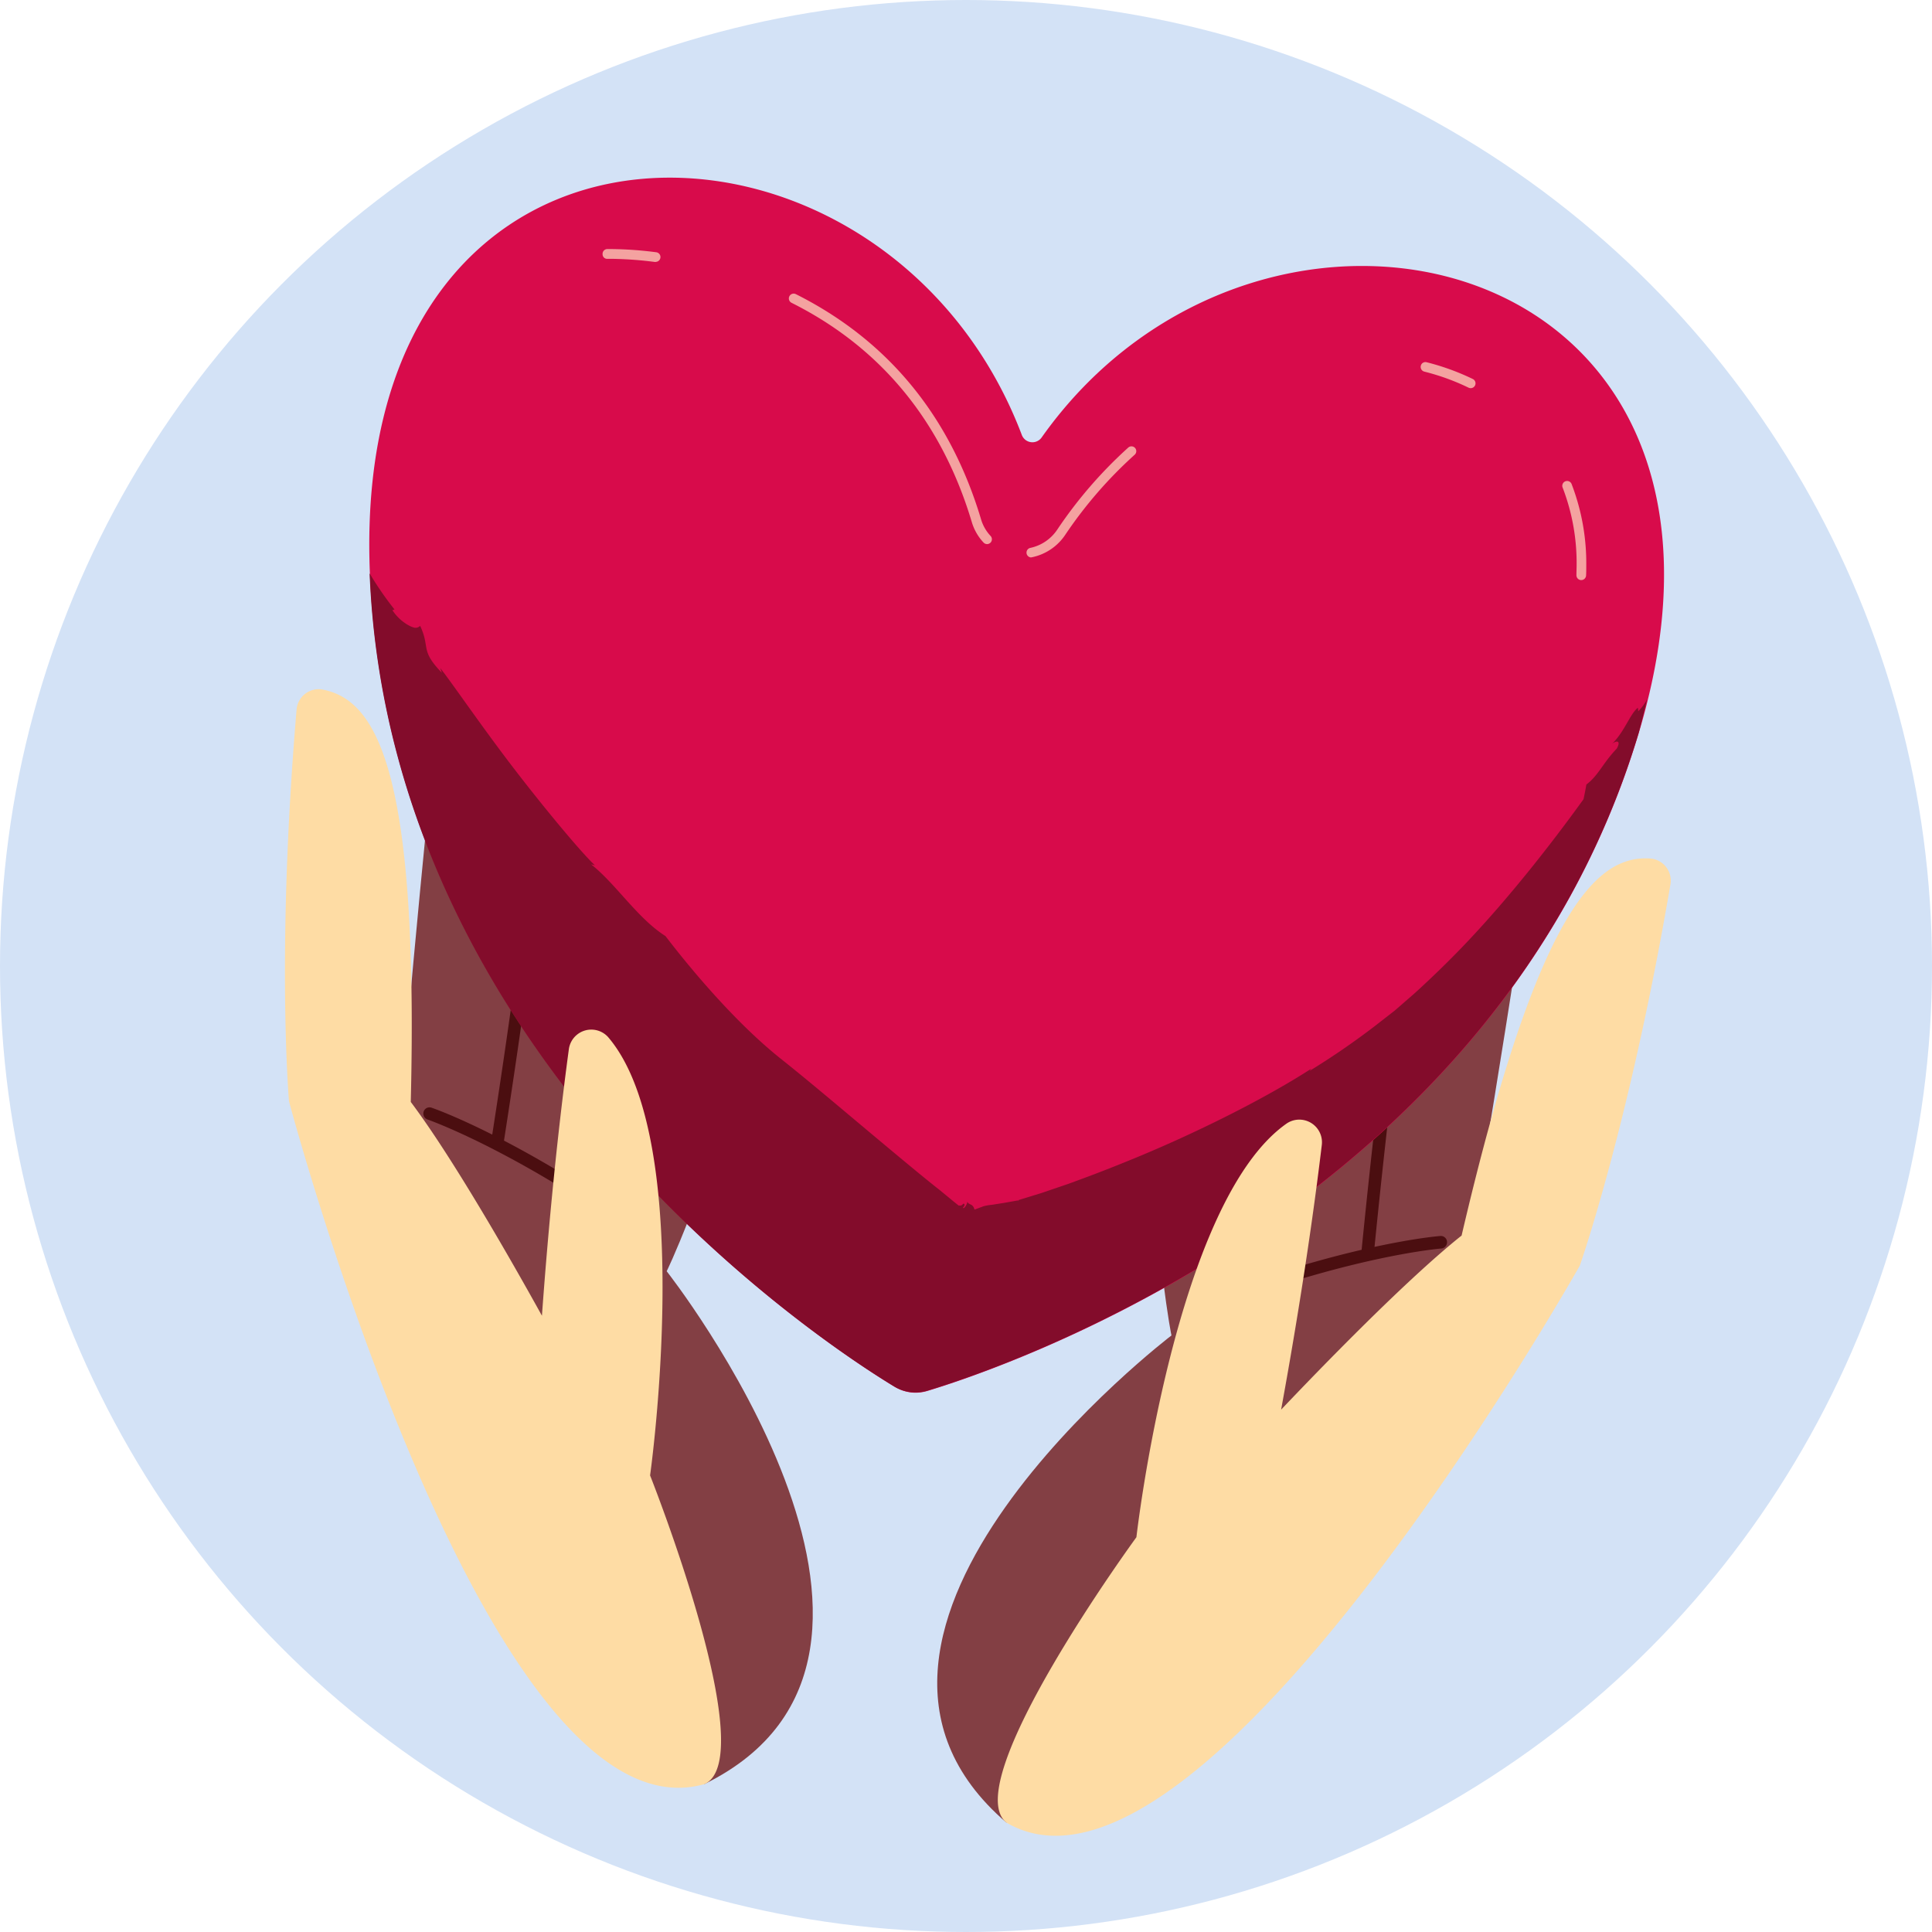
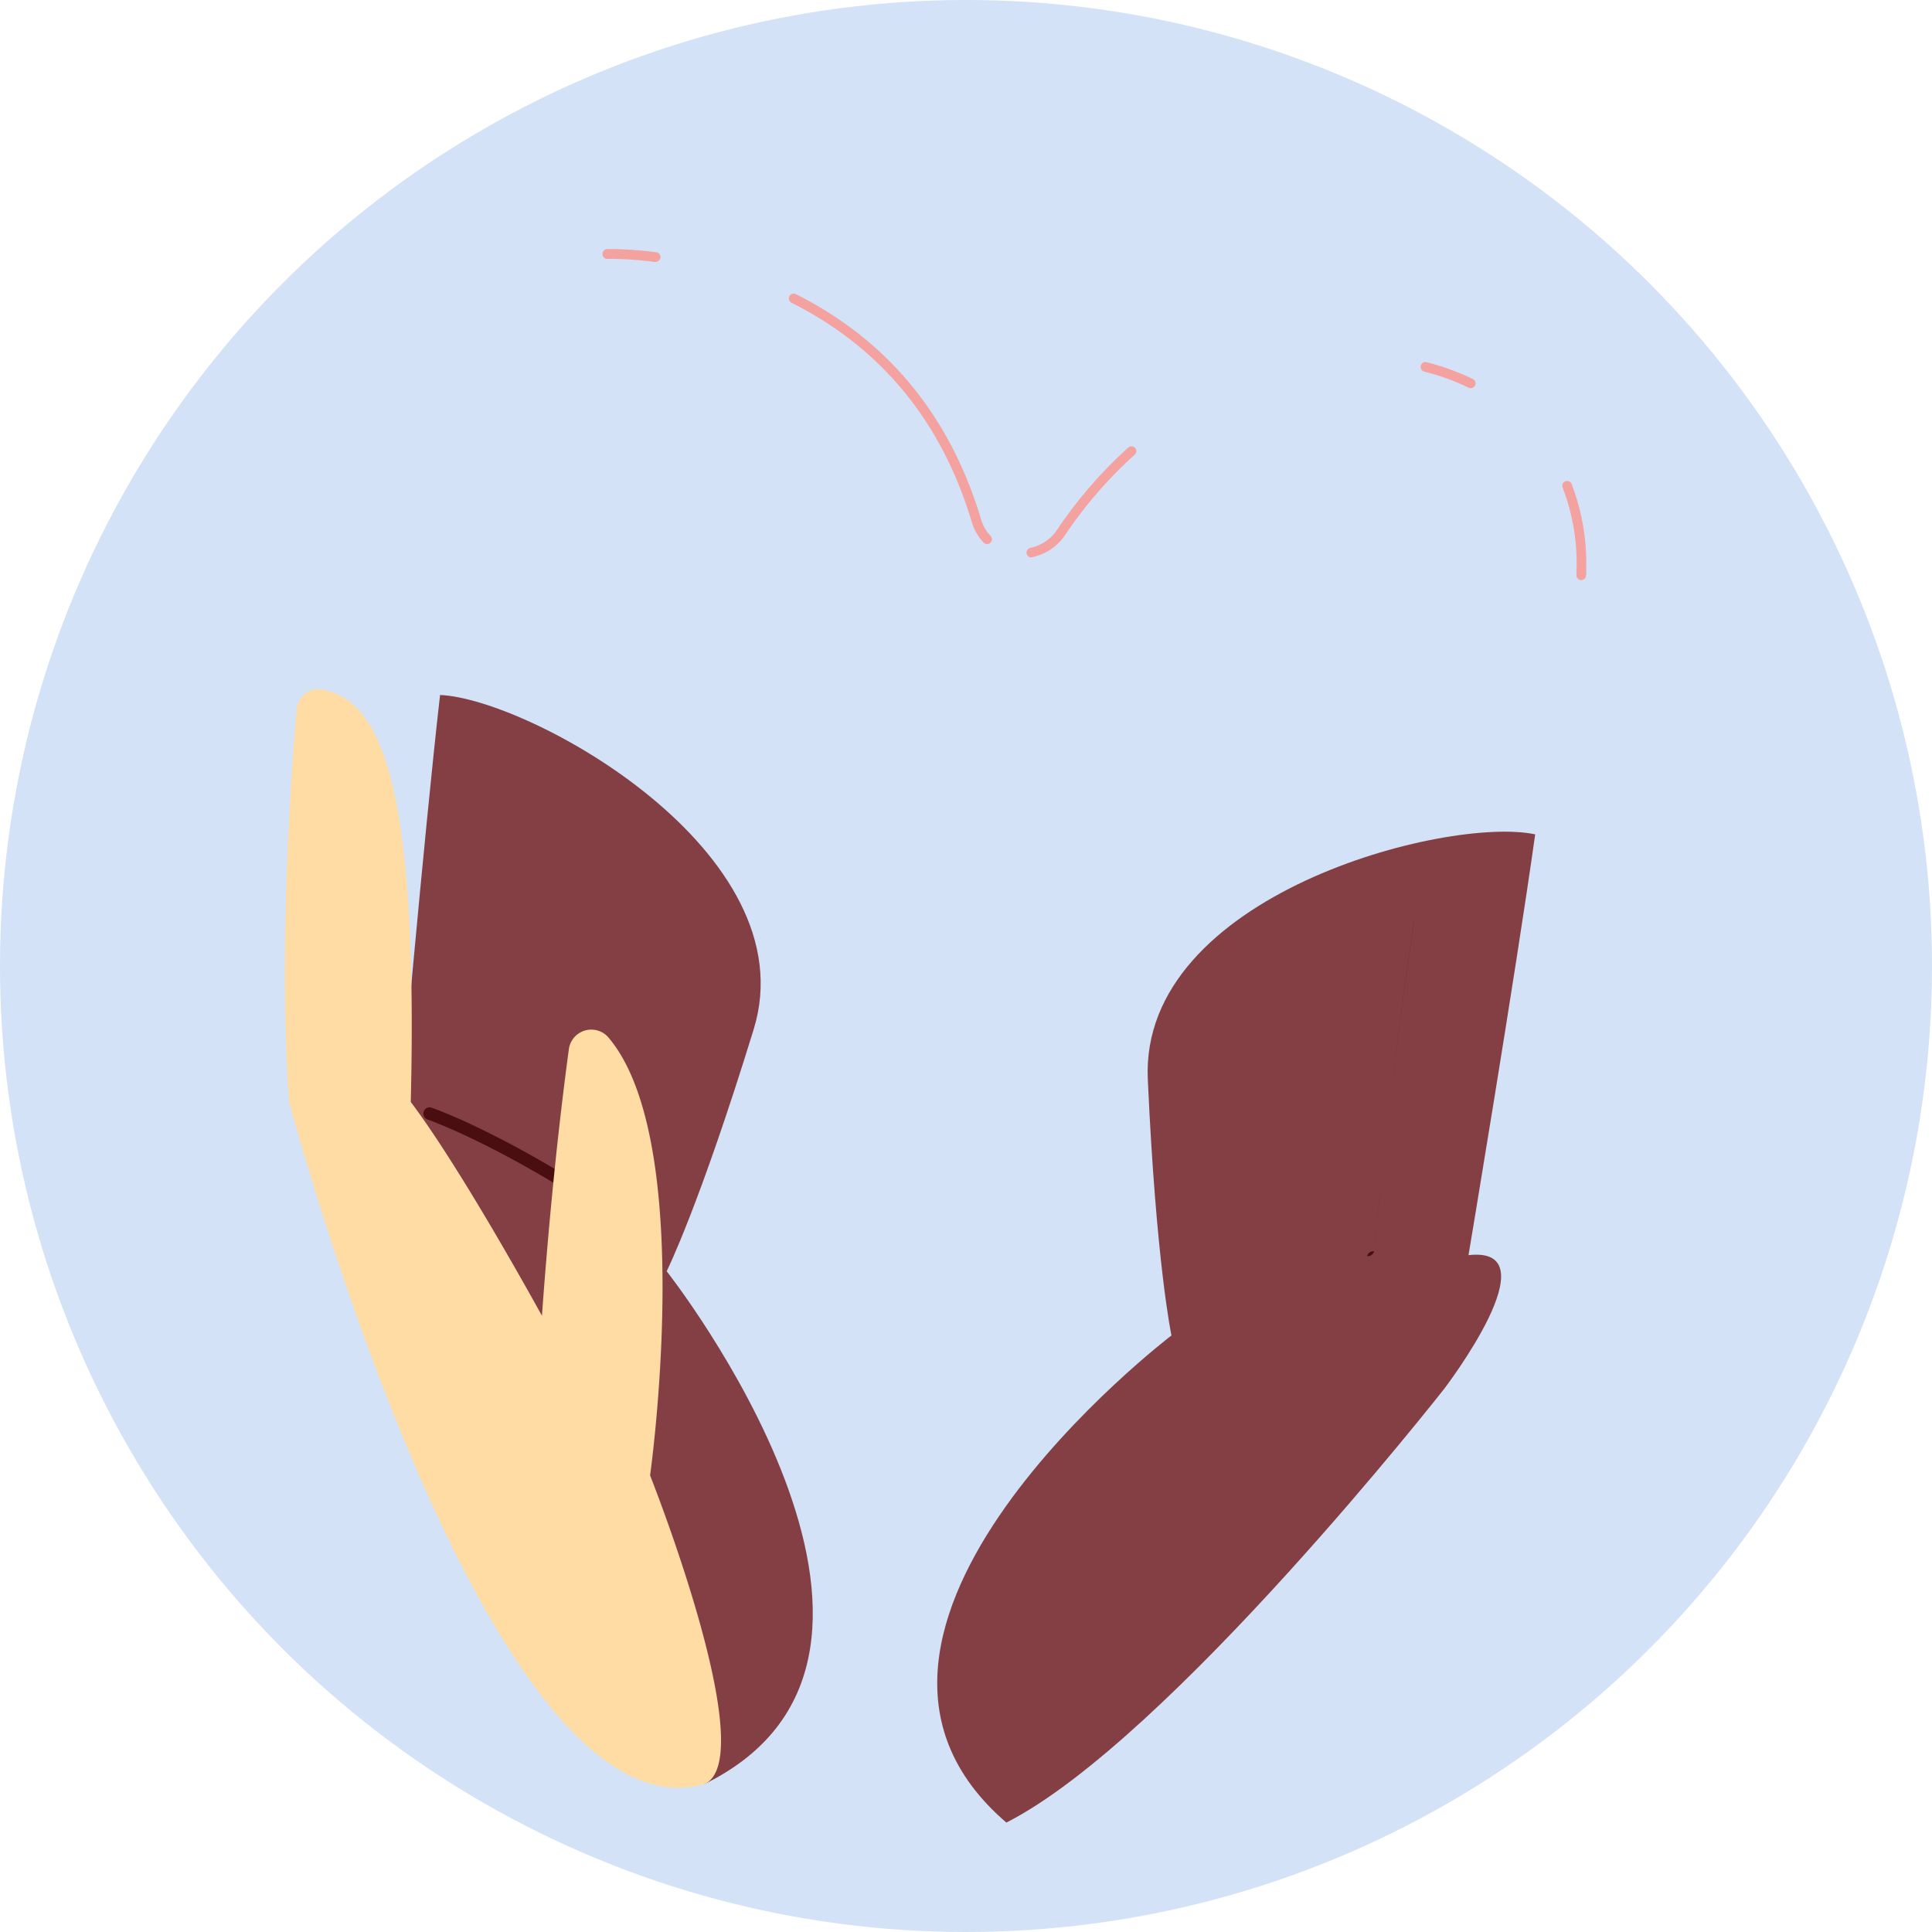
<svg xmlns="http://www.w3.org/2000/svg" id="Camada_1" data-name="Camada 1" viewBox="0 0 512 512">
  <defs>
    <style>.cls-1{fill:#d3e2f6;}.cls-2{fill:#833f44;}.cls-3{fill:#4b0e10;}.cls-4{fill:#d80b4b;}.cls-5{fill:#830c2b;}.cls-6{fill:#fedca4;}.cls-7{fill:#f4a2a0;}</style>
  </defs>
  <circle class="cls-1" cx="256" cy="256" r="256" />
  <path class="cls-2" d="M389.17,332.63s12.39-73.94,17.67-111.52c-23.22-4.94-104.88,16-102.66,64.94s6.27,67.86,6.27,67.86S207.57,432.24,266.7,483c43-21.85,116-114.91,116-114.91S411.85,330.05,389.17,332.63Z" />
-   <path class="cls-3" d="M362.31,332.88h.05a1.66,1.66,0,0,0,1.81-1.49c5.77-58.13,10.65-87.66,10.7-87.95a1.67,1.67,0,0,0-1.37-1.92,1.65,1.65,0,0,0-1.91,1.37c0,.29-4.95,29.92-10.73,88.17A1.68,1.68,0,0,0,362.31,332.88Z" />
-   <path class="cls-3" d="M341.73,339.7a1.67,1.67,0,0,0,.7-.06c24.65-7.57,39.37-8.76,39.51-8.77a1.67,1.67,0,0,0,1.54-1.78,1.64,1.64,0,0,0-1.79-1.54c-.61.05-15.18,1.22-40.23,8.91a1.66,1.66,0,0,0,.27,3.24Z" />
+   <path class="cls-3" d="M362.31,332.88h.05a1.66,1.66,0,0,0,1.81-1.49c5.77-58.13,10.65-87.66,10.7-87.95c0,.29-4.95,29.92-10.73,88.17A1.68,1.68,0,0,0,362.31,332.88Z" />
  <path class="cls-2" d="M105.8,296.57s6.52-74.69,10.82-112.39c23.72,1,97.53,41.72,83.12,88.58s-23.06,64.13-23.06,64.13,80,101.59,10,135.91c-36.18-31.92-83.5-140.29-83.5-140.29S84.48,288.39,105.8,296.57Z" />
-   <path class="cls-3" d="M131.74,303.54h-.05a1.66,1.66,0,0,1-1.39-1.9c9-57.72,11.65-87.54,11.68-87.83a1.67,1.67,0,0,1,1.8-1.51,1.64,1.64,0,0,1,1.51,1.8c0,.3-2.7,30.21-11.7,88A1.67,1.67,0,0,1,131.74,303.54Z" />
  <path class="cls-3" d="M150,315.29a1.58,1.58,0,0,1-.66-.23c-22-13.5-35.92-18.34-36.06-18.39a1.67,1.67,0,0,1-1-2.11,1.63,1.63,0,0,1,2.11-1c.58.19,14.4,5,36.73,18.7a1.66,1.66,0,0,1-1.08,3.06Z" />
-   <path class="cls-4" d="M276,116a3,3,0,0,1-5.18-.66C235,20.8,92.87,17,98,151.33c4.92,130.17,121.92,205.75,139,216.11A10.78,10.78,0,0,0,241.3,369h0a10.78,10.78,0,0,0,4.41-.37c18.71-5.61,151.16-49.41,188.6-174.45C472.87,65.37,334.32,33.44,276,116Z" />
-   <path class="cls-5" d="M436.5,185.33a13.31,13.31,0,0,1-2.35,3.17l-.09-.94c-2.1,1.61-3.56,6.45-6.91,9.61,1-.88,2.61-1.15,1.31,1.22-3.65,3.77-4.88,7.16-8.06,9.52-.21,1.32-.48,2.6-.75,3.89-5.23,7.25-18.38,25.09-33.37,40.45-3.71,3.8-7.64,7.57-11.28,10.88l-5.35,4.66L364.24,272a201.54,201.54,0,0,1-17.18,11.79l.45-.58c-11.17,7.24-30,17-49.72,24.91-4.91,2-9.86,3.87-14.66,5.61l-7,2.39-3.24,1c-.91.28-2.88.88-3,.93s-.05-.24,0,.26l-.17-.18h0l-3.6.64-3.22.51a14.51,14.51,0,0,0-2.23.38l-2.42.9c-.38-1.68-1.54-1.15-1.88-2.11-.11.91-1,2.06-1.18,1.62.87-1,.16-1.22,0-1s-.4.48-.95.4h-.12c-.09-.06.14.19-.15-.05l-1.31-1.06-3.65-3c-3.93-3.07-10.07-8.2-17.36-14.29L220,291.3c-4.15-3.45-8.26-6.89-13.09-10.73-13.23-10.55-25.77-26.24-30.55-32.5-7.4-4.68-13.18-13.88-19.7-19l1,.24c-3.26-3-12.68-14.21-21.41-25.57s-16.62-23-19.59-26.7l.43,1.25c-5.86-6.06-3-6.58-5.75-12.44a1.68,1.68,0,0,1-1.87.39,5.58,5.58,0,0,1-1.19-.53,7.2,7.2,0,0,1-1-.62,12.17,12.17,0,0,1-3.29-3.38l.56-.19a85.4,85.4,0,0,1-6.6-9.58c5.27,129.78,121.91,205.14,139,215.49a10.93,10.93,0,0,0,8.74,1.14c18.71-5.62,151.16-49.42,188.6-174.45C435.09,191.12,435.79,188.23,436.5,185.33Z" />
  <path class="cls-6" d="M172.28,391s12.5-88.67-11.16-116.2A6,6,0,0,0,150.76,278c-3.65,27-5.9,53.46-7.14,70.68-7.75-14-23.58-41.8-34.76-56.65C111,203.5,99.59,185.31,85.31,182.71a5.88,5.88,0,0,0-6.72,5.41c-5.44,64.39-2,103.74-2,103.74S129,489.3,186.71,472.8C202,465.81,172.28,391,172.28,391Z" />
-   <path class="cls-6" d="M301.16,407.38s10.11-89,39.91-109.7a6,6,0,0,1,9.23,5.68c-3.24,27.06-7.68,53.23-10.79,70.21,11-11.58,33.3-34.56,47.83-46.14,20.11-86.2,35.7-101,50.17-99.9a5.88,5.88,0,0,1,5.16,6.92c-10.87,63.7-24,100.94-24,100.94S318.47,513.42,266.7,483C253.64,472.38,301.16,407.38,301.16,407.38Z" />
  <path class="cls-7" d="M419.08,153.73H419a1.28,1.28,0,0,1-1.23-1.33c0-.88.05-1.76.05-2.63a55.69,55.69,0,0,0-3.68-20.49,1.28,1.28,0,1,1,2.38-.93,58.58,58.58,0,0,1,3.86,21.42c0,.9,0,1.81-.05,2.73A1.29,1.29,0,0,1,419.08,153.73Zm-145.78-6a1.28,1.28,0,0,1-.26-2.53,11.44,11.44,0,0,0,7.14-4.84A117.12,117.12,0,0,1,299,118.61a1.27,1.27,0,1,1,1.7,1.9,114.42,114.42,0,0,0-18.41,21.24,14,14,0,0,1-8.73,5.91A1.24,1.24,0,0,1,273.3,147.69Zm-11.71-3.54a1.28,1.28,0,0,1-.92-.39,13.51,13.51,0,0,1-3.14-5.47c-8-26.66-24.06-46.21-47.77-58.09a1.28,1.28,0,0,1,1.15-2.29c24.36,12.22,40.87,32.28,49.07,59.64a10.94,10.94,0,0,0,2.54,4.45,1.28,1.28,0,0,1-.93,2.15Zm128.16-41.32a1.39,1.39,0,0,1-.56-.13,60.24,60.24,0,0,0-11.74-4.26,1.28,1.28,0,0,1-.92-1.55,1.25,1.25,0,0,1,1.55-.93,63.74,63.74,0,0,1,12.23,4.44,1.28,1.28,0,0,1-.56,2.43Zm-216-33.44h-.16a97.34,97.34,0,0,0-11.76-.84H161a1.2,1.2,0,0,1-1.31-1.24A1.27,1.27,0,0,1,160.94,66h.89a98.71,98.71,0,0,1,12.08.85,1.28,1.28,0,0,1-.16,2.55Z" />
</svg>